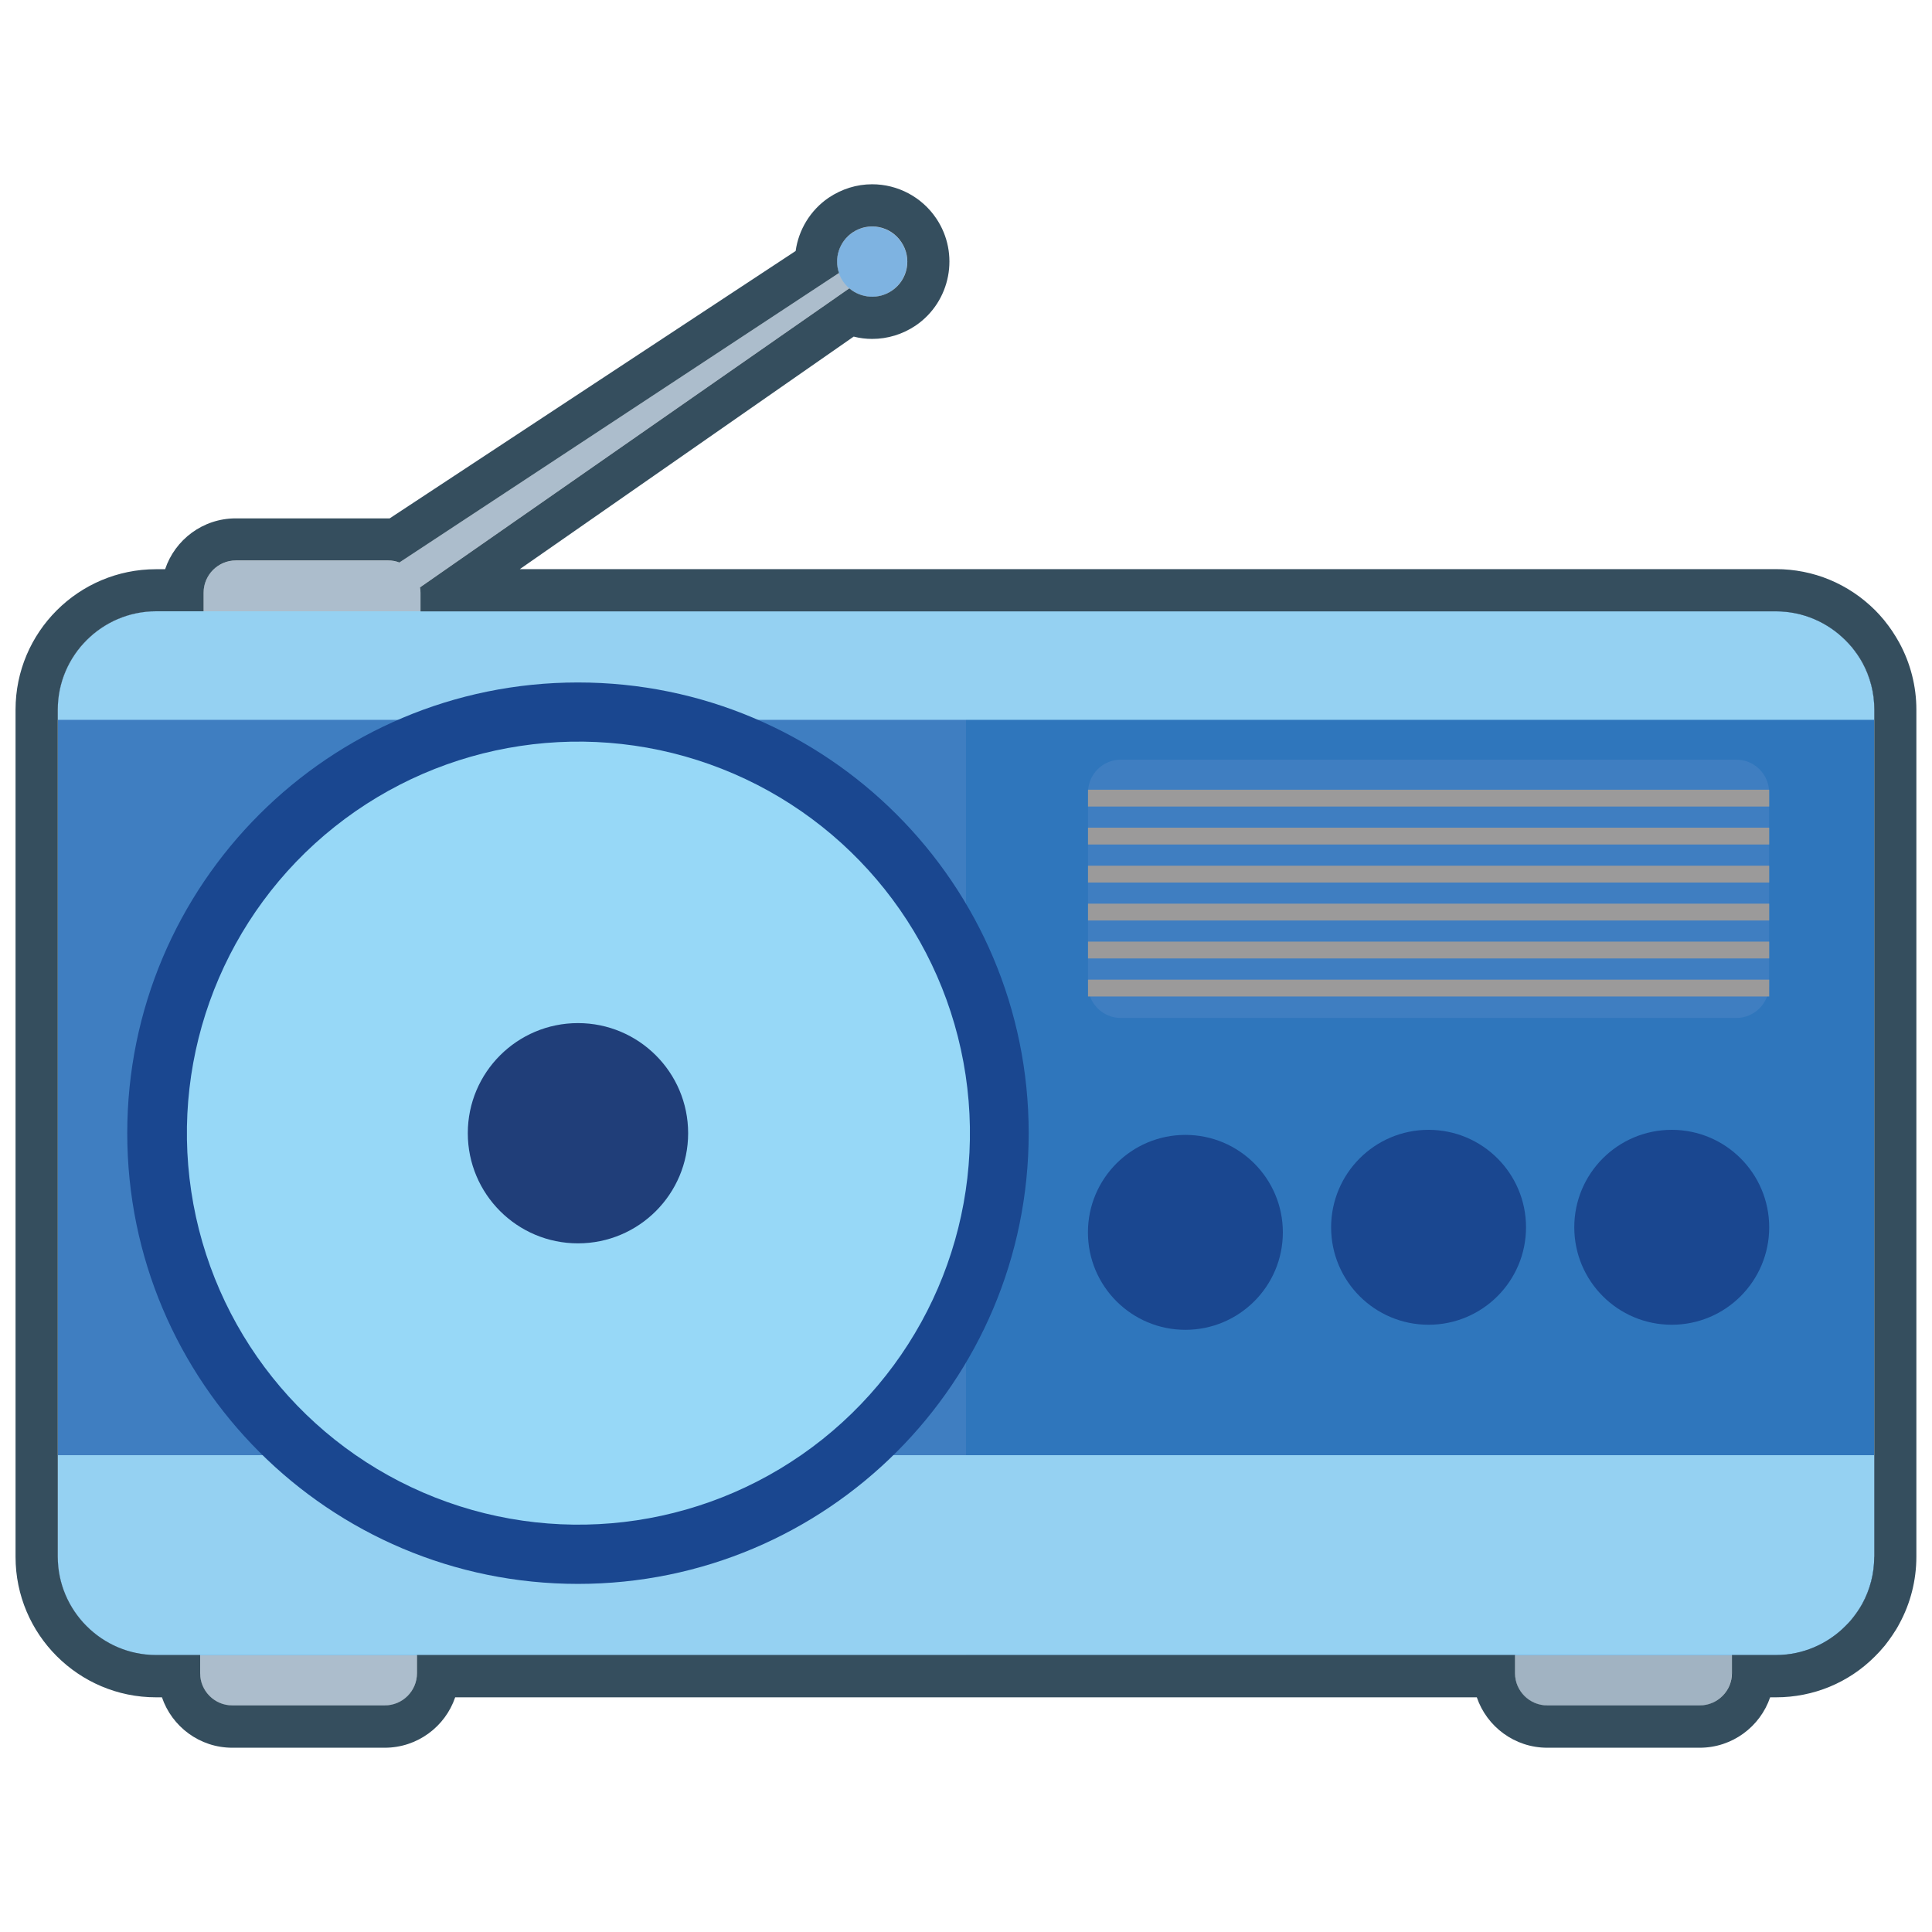
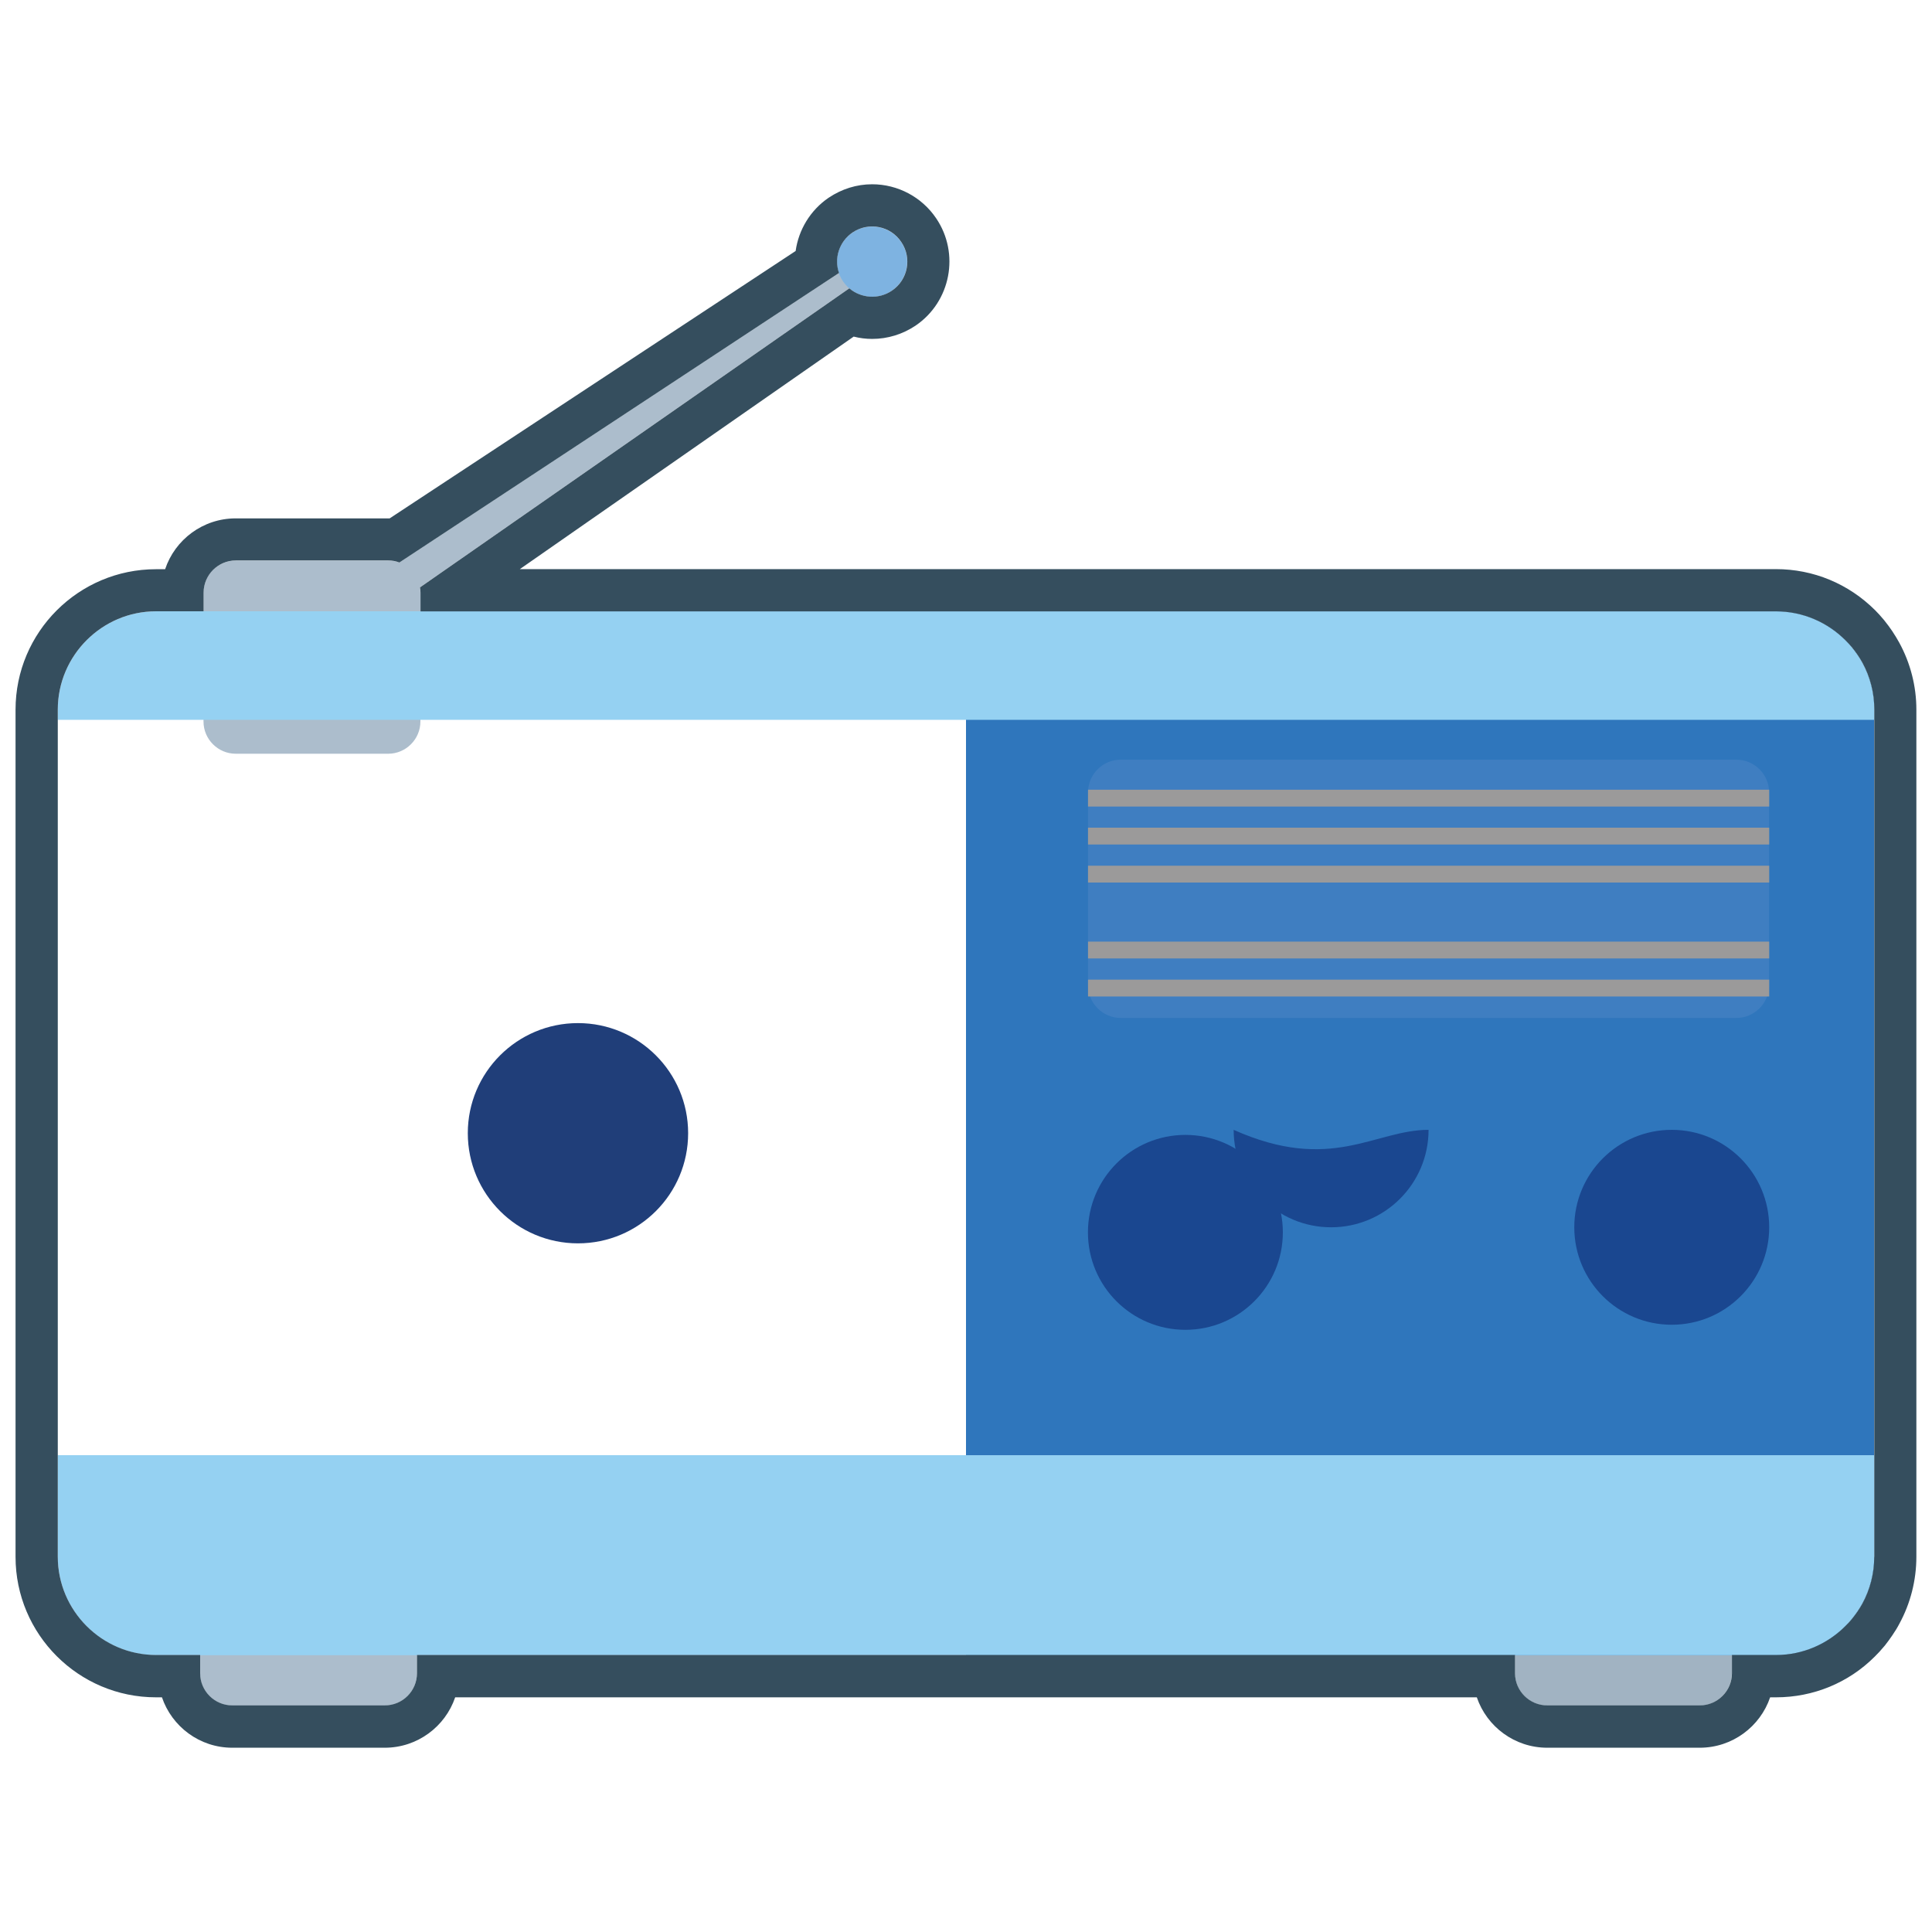
<svg xmlns="http://www.w3.org/2000/svg" version="1.1" id="Layer_1" x="0px" y="0px" viewBox="0 0 225 225" style="enable-background:new 0 0 225 225;" xml:space="preserve">
  <style type="text/css">
	.st0{fill-rule:evenodd;clip-rule:evenodd;fill:#557952;}
	.st1{fill-rule:evenodd;clip-rule:evenodd;fill:#658243;}
	.st2{fill-rule:evenodd;clip-rule:evenodd;fill:#78A050;}
	.st3{fill:#414042;}
	.st4{fill:#ABADB0;}
	.st5{fill:#C9A360;}
	.st6{fill:#BE9135;}
	.st7{fill:#E1DFDB;}
	.st8{fill:#65698E;}
	.st9{fill-rule:evenodd;clip-rule:evenodd;fill:#725E51;}
	.st10{fill-rule:evenodd;clip-rule:evenodd;fill:#41372F;}
	.st11{fill-rule:evenodd;clip-rule:evenodd;fill:#DFCCB6;}
	.st12{fill-rule:evenodd;clip-rule:evenodd;fill:#ECDCC3;}
	.st13{fill-rule:evenodd;clip-rule:evenodd;fill:#6D6155;}
	.st14{fill:#41362E;}
	.st15{fill-rule:evenodd;clip-rule:evenodd;fill:#73924C;}
	.st16{fill-rule:evenodd;clip-rule:evenodd;fill:#B1C28B;}
	.st17{fill:#70894B;}
	.st18{fill-rule:evenodd;clip-rule:evenodd;fill:#9EAD76;}
	.st19{fill-rule:evenodd;clip-rule:evenodd;fill:#C49D30;}
	.st20{fill-rule:evenodd;clip-rule:evenodd;fill:#D5AF4B;}
	.st21{fill-rule:evenodd;clip-rule:evenodd;fill:#F0BF3A;}
	.st22{fill-rule:evenodd;clip-rule:evenodd;fill:#FED364;}
	.st23{fill-rule:evenodd;clip-rule:evenodd;fill:#5A53A3;}
	.st24{fill-rule:evenodd;clip-rule:evenodd;fill:#343778;}
	.st25{fill-rule:evenodd;clip-rule:evenodd;fill:#ACBDCC;}
	.st26{fill-rule:evenodd;clip-rule:evenodd;fill:#A1B3C2;}
	.st27{fill-rule:evenodd;clip-rule:evenodd;fill:#3F7EC1;}
	.st28{fill-rule:evenodd;clip-rule:evenodd;fill:#2F76BC;}
	.st29{fill-rule:evenodd;clip-rule:evenodd;fill:#95D1F2;}
	.st30{fill-rule:evenodd;clip-rule:evenodd;fill:#1A4790;}
	.st31{fill-rule:evenodd;clip-rule:evenodd;fill:#97D8F7;}
	.st32{fill-rule:evenodd;clip-rule:evenodd;fill:#203E79;}
	.st33{fill-rule:evenodd;clip-rule:evenodd;fill:#7EB3E1;}
	.st34{fill-rule:evenodd;clip-rule:evenodd;fill:#13434A;}
	.st35{fill-rule:evenodd;clip-rule:evenodd;fill:#195962;}
	.st36{fill-rule:evenodd;clip-rule:evenodd;fill:#1E6C77;}
	.st37{fill-rule:evenodd;clip-rule:evenodd;fill:#FFF6EB;}
	.st38{fill-rule:evenodd;clip-rule:evenodd;fill:#75CEE3;}
	.st39{fill-rule:evenodd;clip-rule:evenodd;fill:#64C9D9;}
	.st40{fill-rule:evenodd;clip-rule:evenodd;fill:#CFECF2;}
	.st41{fill-rule:evenodd;clip-rule:evenodd;fill:#AADEE9;}
	.st42{fill-rule:evenodd;clip-rule:evenodd;fill:#317890;}
	.st43{fill-rule:evenodd;clip-rule:evenodd;fill:#E6F5F8;}
	.st44{fill-rule:evenodd;clip-rule:evenodd;fill:#CBEAEF;}
	.st45{fill-rule:evenodd;clip-rule:evenodd;fill:#3FAAB0;}
	.st46{fill-rule:evenodd;clip-rule:evenodd;fill:#37979C;}
	.st47{fill-rule:evenodd;clip-rule:evenodd;fill:#4FC3CA;}
	.st48{fill-rule:evenodd;clip-rule:evenodd;fill:#F04A32;}
	.st49{fill:#37979C;}
	.st50{fill-rule:evenodd;clip-rule:evenodd;fill:#9B9B9B;}
	.st51{fill-rule:evenodd;clip-rule:evenodd;fill:#8A8A8A;}
	.st52{fill-rule:evenodd;clip-rule:evenodd;fill:#626363;}
	.st53{fill-rule:evenodd;clip-rule:evenodd;fill:#515251;}
	.st54{fill-rule:evenodd;clip-rule:evenodd;fill:#3E3E3E;}
	.st55{fill-rule:evenodd;clip-rule:evenodd;fill:#B3B4B4;}
	.st56{fill-rule:evenodd;clip-rule:evenodd;fill:#D32027;}
	.st57{fill:#8A8A8A;}
	.st58{fill:#828282;}
	.st59{fill:#727373;}
	.st60{fill:#545554;}
	.st61{fill:#F37782;}
	.st62{fill-rule:evenodd;clip-rule:evenodd;fill:#162028;}
	.st63{fill-rule:evenodd;clip-rule:evenodd;fill:#354D62;}
	.st64{fill-rule:evenodd;clip-rule:evenodd;fill:#263B48;}
	.st65{fill-rule:evenodd;clip-rule:evenodd;fill:#3F5B79;}
	.st66{fill-rule:evenodd;clip-rule:evenodd;fill:#3C5B74;}
	.st67{fill:#162028;}
	.st68{fill:#ADD6F2;}
	.st69{fill:#A6CE3A;}
	.st70{fill:#D0E39B;}
	.st71{fill:#8670B2;}
	.st72{fill:#61C6C6;}
	.st73{opacity:0.4;fill:#8670B2;}
	.st74{fill:#94D5D5;}
	.st75{opacity:0.5;fill:#61C6C6;}
	.st76{fill:#B7D661;}
	.st77{opacity:0.3;fill:#FFFFFF;}
	.st78{fill:#C8DF89;}
	.st79{opacity:0.5;fill:#F58982;}
	.st80{opacity:0.5;fill:#FFFFFF;}
	.st81{fill:url(#SVGID_1_);}
	.st82{fill:url(#SVGID_00000047782160895768093410000002418524367334632594_);}
	.st83{fill:url(#SVGID_00000143580042203793073730000001574028975889684369_);}
	.st84{fill:url(#SVGID_00000090284712776156764300000002217174210164853653_);}
	.st85{fill:url(#SVGID_00000061453216558982701860000000843532653808157097_);}
	.st86{opacity:0.5;fill:#8670B2;}
	.st87{fill:#9B9A9A;}
	.st88{fill:#3F3B23;}
	.st89{fill:#716A3A;}
	.st90{clip-path:url(#SVGID_00000083784943530850113520000009466634590806219914_);}
	.st91{clip-path:url(#SVGID_00000128487407719081860350000013728896150152306083_);fill:#F8DB94;}
	.st92{fill:url(#SVGID_00000019639068769710812520000009492230130818085823_);}
	.st93{fill:none;stroke:#524B48;stroke-width:0.351;stroke-miterlimit:10;}
	.st94{fill:none;stroke:#524B48;stroke-width:0.25;stroke-miterlimit:10;}
	.st95{fill:#413C20;}
	.st96{fill-rule:evenodd;clip-rule:evenodd;fill:#393622;}
	.st97{fill:#8CCEF2;}
	.st98{fill:#73BDE9;}
	.st99{fill:#F3FAFE;}
	.st100{fill:#E8CB5F;}
	.st101{fill:#FAA736;}
	.st102{fill:#C2DA69;}
	.st103{fill:#FBF05F;}
	.st104{fill:#58595B;}
	.st105{fill:#F4DF99;}
	.st106{fill:#F6B75A;}
	.st107{fill:#F2F2F2;}
	.st108{opacity:0.32;fill:#727373;}
	.st109{fill:#AB6A75;}
	.st110{fill:#F297A2;}
	.st111{opacity:0.58;fill:#EFB4BE;}
	.st112{clip-path:url(#SVGID_00000041288085288051234070000000498552525040694454_);}
	.st113{fill:url(#SVGID_00000013154872232466284850000014599389663953934982_);}
	.st114{fill:#FEF48F;}
	.st115{fill:#61CBF5;}
	.st116{fill:#F15728;}
	.st117{fill:#24B9A4;}
	.st118{fill:#211649;}
	.st119{fill:#5A52A3;}
	.st120{fill:#EF549E;}
	.st121{fill:url(#SVGID_00000160166358686718161130000017857781562242579858_);}
	.st122{fill:#317890;}
	.st123{fill:#31A148;}
	.st124{fill-rule:evenodd;clip-rule:evenodd;fill:#354E5E;}
</style>
  <g>
    <path class="st25" d="M27.45,65.28h17.76c2.06,0,3.75,1.69,3.75,3.75v15c0,2.06-1.69,3.75-3.75,3.75H27.45   c-2.06,0-3.75-1.69-3.75-3.75v-15C23.7,66.96,25.39,65.28,27.45,65.28z" />
    <g>
      <path class="st25" d="M27.05,176.13h17.76c2.06,0,3.75,1.69,3.75,3.75v15c0,2.06-1.69,3.75-3.75,3.75H27.05    c-2.06,0-3.75-1.69-3.75-3.75v-15C23.31,177.82,24.99,176.13,27.05,176.13z" />
      <path class="st26" d="M180.18,176.13h17.76c2.06,0,3.75,1.69,3.75,3.75v15c0,2.06-1.69,3.75-3.75,3.75h-17.76    c-2.06,0-3.75-1.69-3.75-3.75v-15C176.44,177.82,178.12,176.13,180.18,176.13z" />
    </g>
-     <path class="st27" d="M18.18,71.19h188.65c6.29,0,11.45,5.15,11.45,11.45v98.67c0,6.29-5.15,11.45-11.45,11.45H18.18   c-6.3,0-11.45-5.15-11.45-11.45V82.64C6.73,76.35,11.88,71.19,18.18,71.19z" />
    <path class="st28" d="M112.5,71.19h94.32c6.29,0,11.45,5.15,11.45,11.45v98.67c0,6.29-5.15,11.45-11.45,11.45H112.5V71.19z" />
    <path class="st29" d="M18.18,71.19h188.65c6.3,0,11.45,5.15,11.45,11.45v1.19H6.73v-1.19C6.73,76.35,11.88,71.19,18.18,71.19   L18.18,71.19z M218.27,169.47v11.84c0,6.29-5.15,11.45-11.45,11.45H18.18c-6.29,0-11.45-5.15-11.45-11.45v-11.84H218.27z" />
-     <path class="st30" d="M67.31,79.48c28.99,0,52.49,23.5,52.49,52.49c0,28.99-23.5,52.49-52.49,52.49   c-28.99,0-52.49-23.5-52.49-52.49C14.82,102.98,38.32,79.48,67.31,79.48z" />
-     <ellipse transform="matrix(0.366 -0.931 0.931 0.366 -80.138 146.33)" class="st31" cx="67.31" cy="131.97" rx="45.58" ry="45.58" />
    <path class="st32" d="M67.31,119.15c7.08,0,12.83,5.74,12.83,12.82c0,7.09-5.74,12.83-12.83,12.83c-7.08,0-12.83-5.74-12.83-12.83   C54.48,124.89,60.23,119.15,67.31,119.15z" />
    <path class="st27" d="M130.52,88.47h71.7c2.1,0,3.81,1.72,3.81,3.81v22.46c0,2.1-1.72,3.81-3.81,3.81h-71.7   c-2.1,0-3.81-1.72-3.81-3.81V92.29C126.71,90.19,128.42,88.47,130.52,88.47z" />
    <circle class="st30" cx="138.05" cy="143.52" r="11.35" />
-     <path class="st30" d="M166.37,131.58c6.27,0,11.35,5.08,11.35,11.35c0,6.27-5.08,11.35-11.35,11.35c-6.27,0-11.35-5.08-11.35-11.35   C155.03,136.66,160.1,131.58,166.37,131.58z" />
+     <path class="st30" d="M166.37,131.58c0,6.27-5.08,11.35-11.35,11.35c-6.27,0-11.35-5.08-11.35-11.35   C155.03,136.66,160.1,131.58,166.37,131.58z" />
    <path class="st30" d="M194.69,131.58c6.27,0,11.35,5.08,11.35,11.35c0,6.27-5.08,11.35-11.35,11.35c-6.27,0-11.35-5.08-11.35-11.35   C183.34,136.66,188.42,131.58,194.69,131.58z" />
    <g>
      <polygon class="st25" points="100.54,29.92 101.7,31.63 46.92,69.79 45.04,66.47   " />
      <path class="st33" d="M104.95,28.18c-1.27-1.87-3.81-2.36-5.68-1.09c-1.87,1.27-2.36,3.81-1.09,5.68    c1.27,1.87,3.81,2.36,5.68,1.09C105.73,32.59,106.22,30.04,104.95,28.18z" />
    </g>
  </g>
  <g>
    <g>
      <rect x="126.71" y="100.82" class="st87" width="79.33" height="1.96" />
      <rect x="126.71" y="96.39" class="st87" width="79.33" height="1.96" />
      <rect x="126.71" y="109.66" class="st87" width="79.33" height="1.96" />
      <rect x="126.71" y="114.09" class="st87" width="79.33" height="1.96" />
-       <rect x="126.71" y="105.24" class="st87" width="79.33" height="1.96" />
      <rect x="126.71" y="91.97" class="st87" width="79.33" height="1.96" />
    </g>
  </g>
  <g>
    <g>
      <path class="st124" d="M221.19,74.85c-0.24-0.44-0.51-0.88-0.82-1.35c-0.27-0.41-0.58-0.81-0.88-1.19l-0.06-0.08    c-0.38-0.46-0.75-0.86-1.05-1.16c-3.1-3.09-7.2-4.79-11.56-4.79H60.54L99.42,39.2c0.7,0.18,1.42,0.27,2.15,0.27    c1.81,0,3.55-0.54,5.06-1.55c4.1-2.79,5.17-8.39,2.4-12.49c-1.67-2.48-4.47-3.97-7.46-3.97c-1.8,0-3.53,0.54-5.07,1.57    c-2.14,1.46-3.5,3.75-3.84,6.2L45.38,60.37c-0.05,0-17.93,0-17.93,0c-3.82,0-7.07,2.48-8.22,5.92h-1.06    c-9.02,0-16.36,7.33-16.36,16.36v98.66c0,9.02,7.33,16.36,16.36,16.36h0.69c1.16,3.41,4.39,5.87,8.19,5.87h17.76    c3.8,0,7.04-2.46,8.2-5.87h118.98c1.16,3.41,4.4,5.87,8.2,5.87h17.76c3.8,0,7.04-2.46,8.2-5.87h0.68c4.36,0,8.46-1.7,11.49-4.73    c0.36-0.35,0.74-0.76,1.12-1.22l0.07-0.08c0.29-0.38,0.6-0.78,0.87-1.19c0.31-0.46,0.59-0.9,0.82-1.35    c1.3-2.38,1.98-5.08,1.98-7.8V82.64C223.18,79.92,222.49,77.23,221.19,74.85z M218.27,181.3c0,1.97-0.5,3.83-1.38,5.45    c-0.18,0.32-0.37,0.64-0.58,0.94c-0.21,0.3-0.43,0.6-0.66,0.88c-0.24,0.28-0.48,0.56-0.75,0.81c-2.07,2.07-4.93,3.36-8.08,3.36    h-5.12v2.13c0,2.06-1.69,3.74-3.75,3.74h-17.76c-2.06,0-3.75-1.68-3.75-3.74v-2.13H48.56v2.13c0,2.06-1.68,3.74-3.75,3.74H27.05    c-2.06,0-3.74-1.68-3.74-3.74v-2.13h-5.13c-6.29,0-11.45-5.14-11.45-11.45V82.64c0-6.3,5.15-11.45,11.45-11.45h5.53v-2.17    c0-2.06,1.69-3.75,3.75-3.75h17.76c0.45,0,0.88,0.08,1.29,0.24l51.2-33.72c-0.59-1.7,0.01-3.64,1.57-4.71    c1.88-1.27,4.42-0.78,5.68,1.1c1.27,1.87,0.78,4.41-1.09,5.67c-1.56,1.06-3.59,0.89-4.96-0.27l-50,34.83    c0.04,0.21,0.06,0.41,0.06,0.62v2.17h157.86c3.15,0,6.01,1.29,8.08,3.36c0.27,0.26,0.51,0.53,0.75,0.81    c0.23,0.28,0.45,0.58,0.66,0.88c0.21,0.3,0.4,0.62,0.58,0.94c0.88,1.62,1.38,3.48,1.38,5.45V181.3z" />
    </g>
  </g>
</svg>